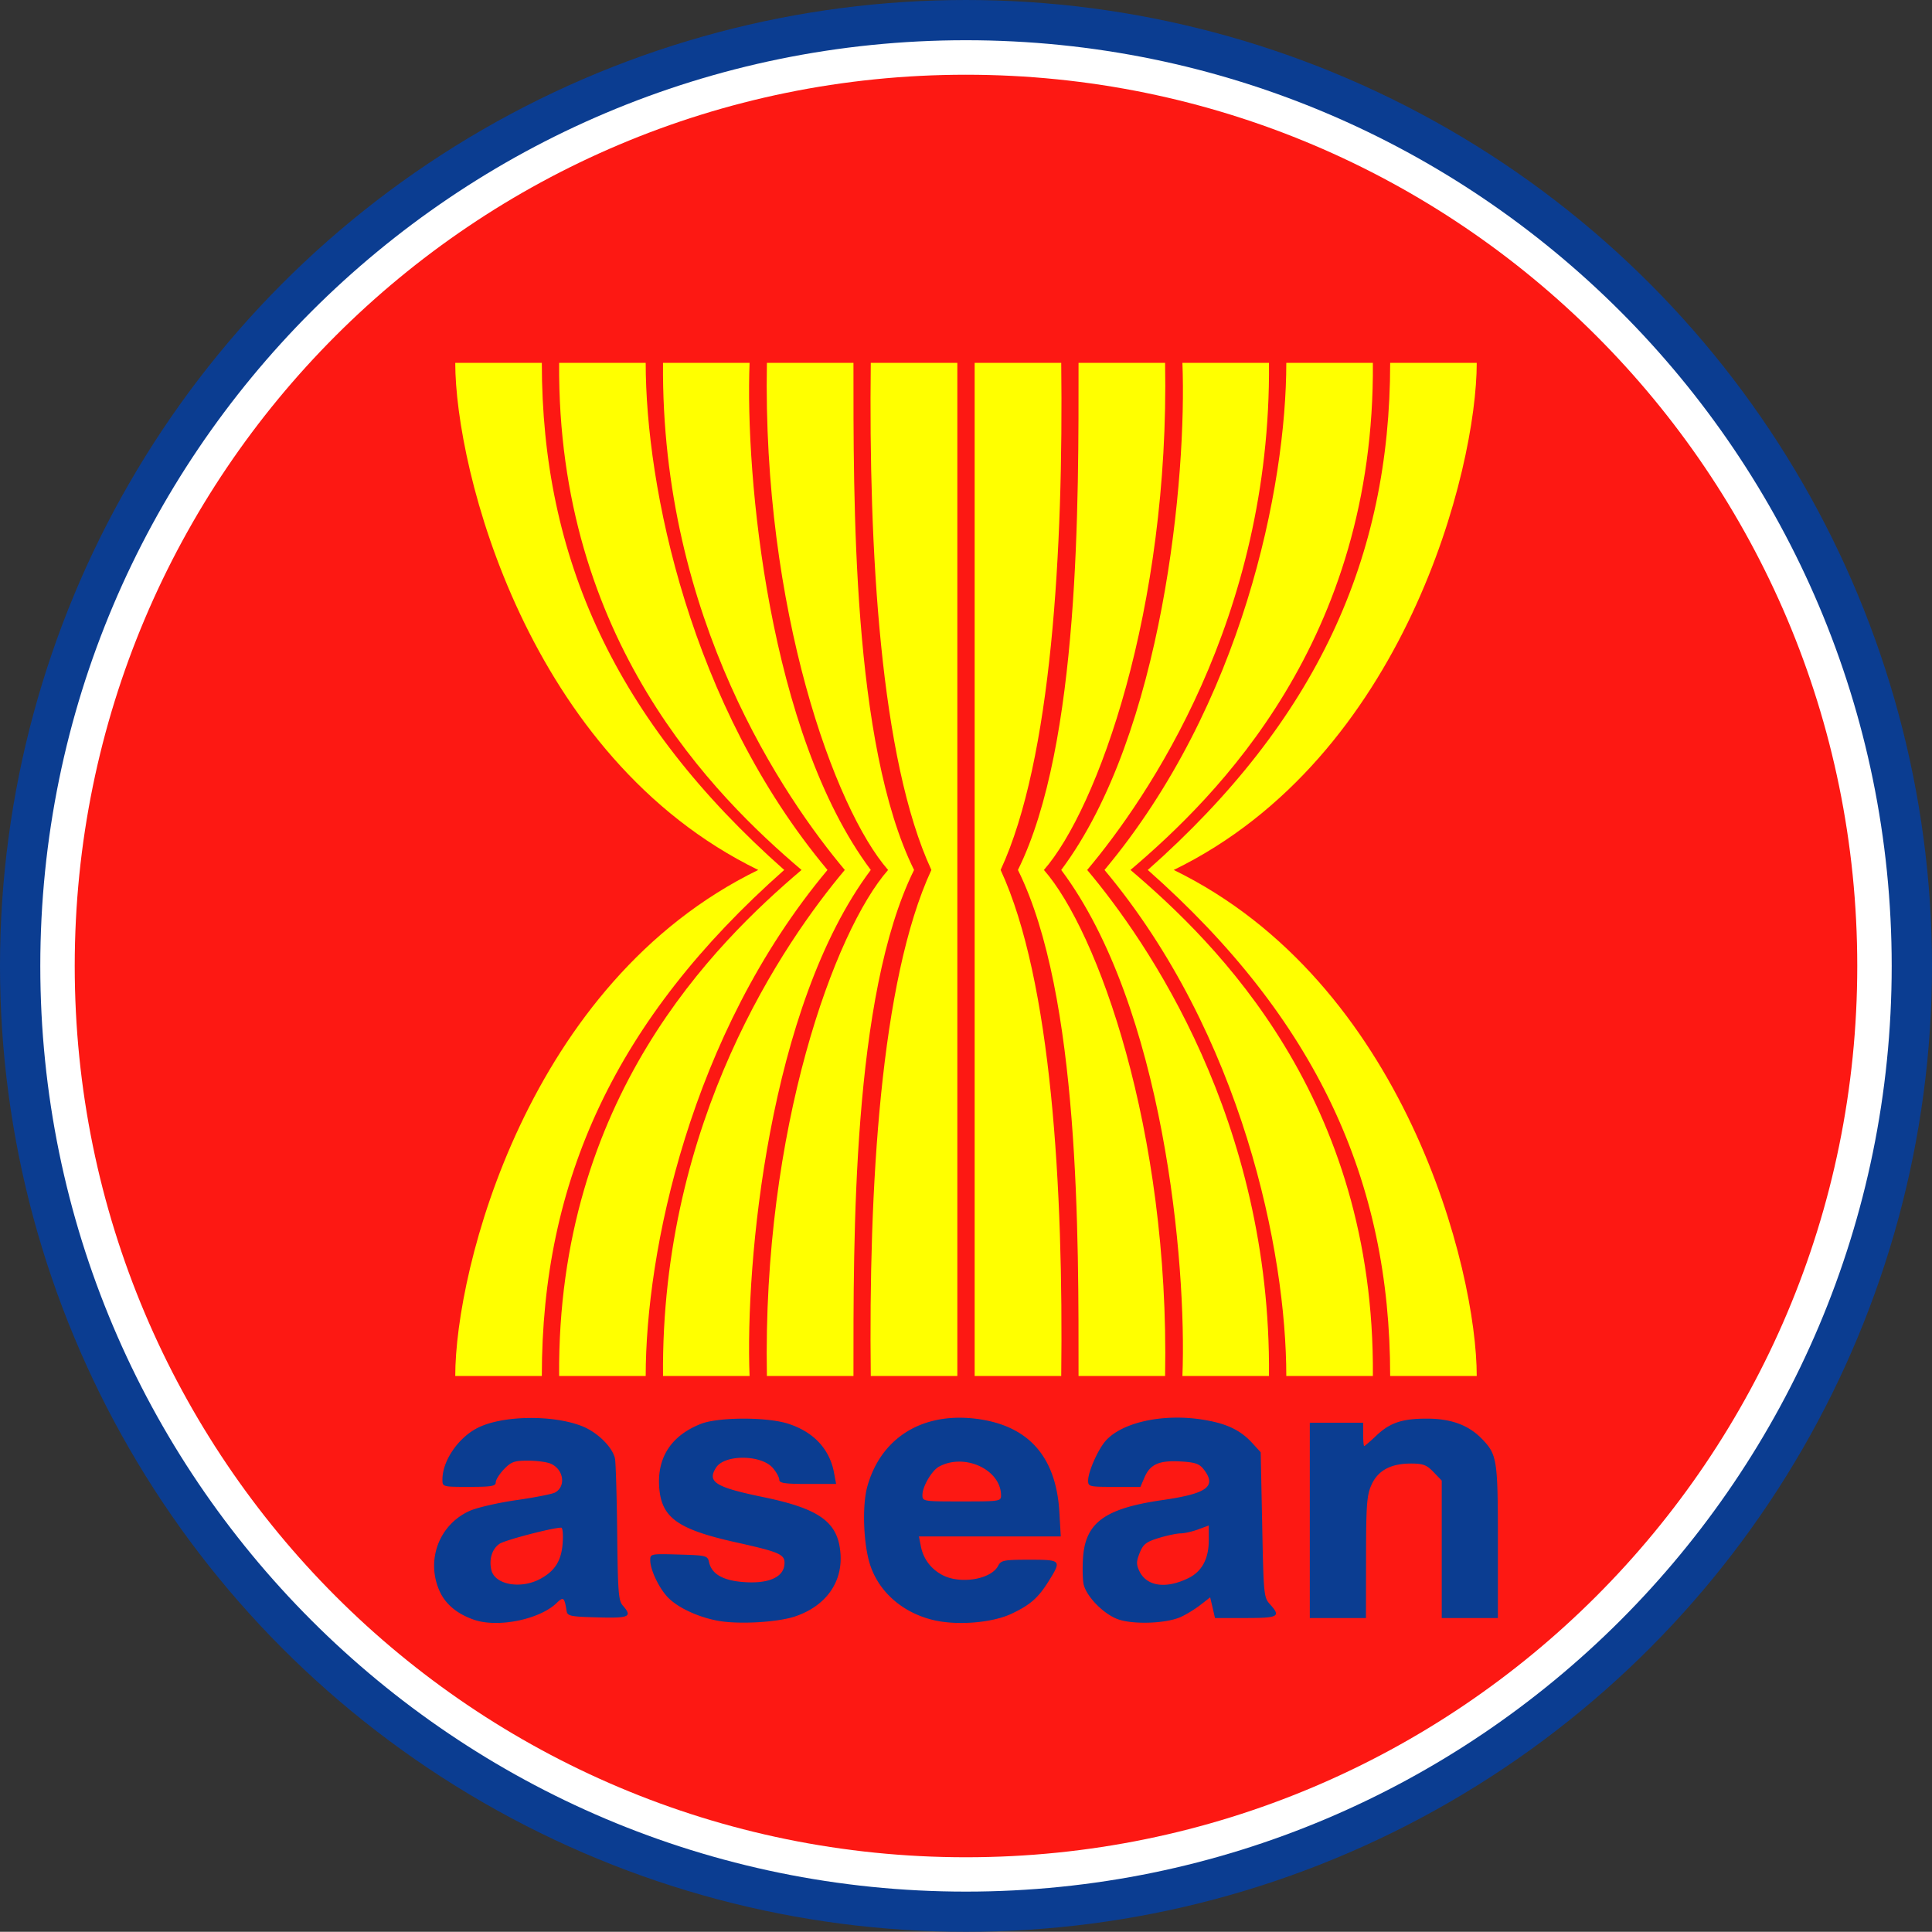
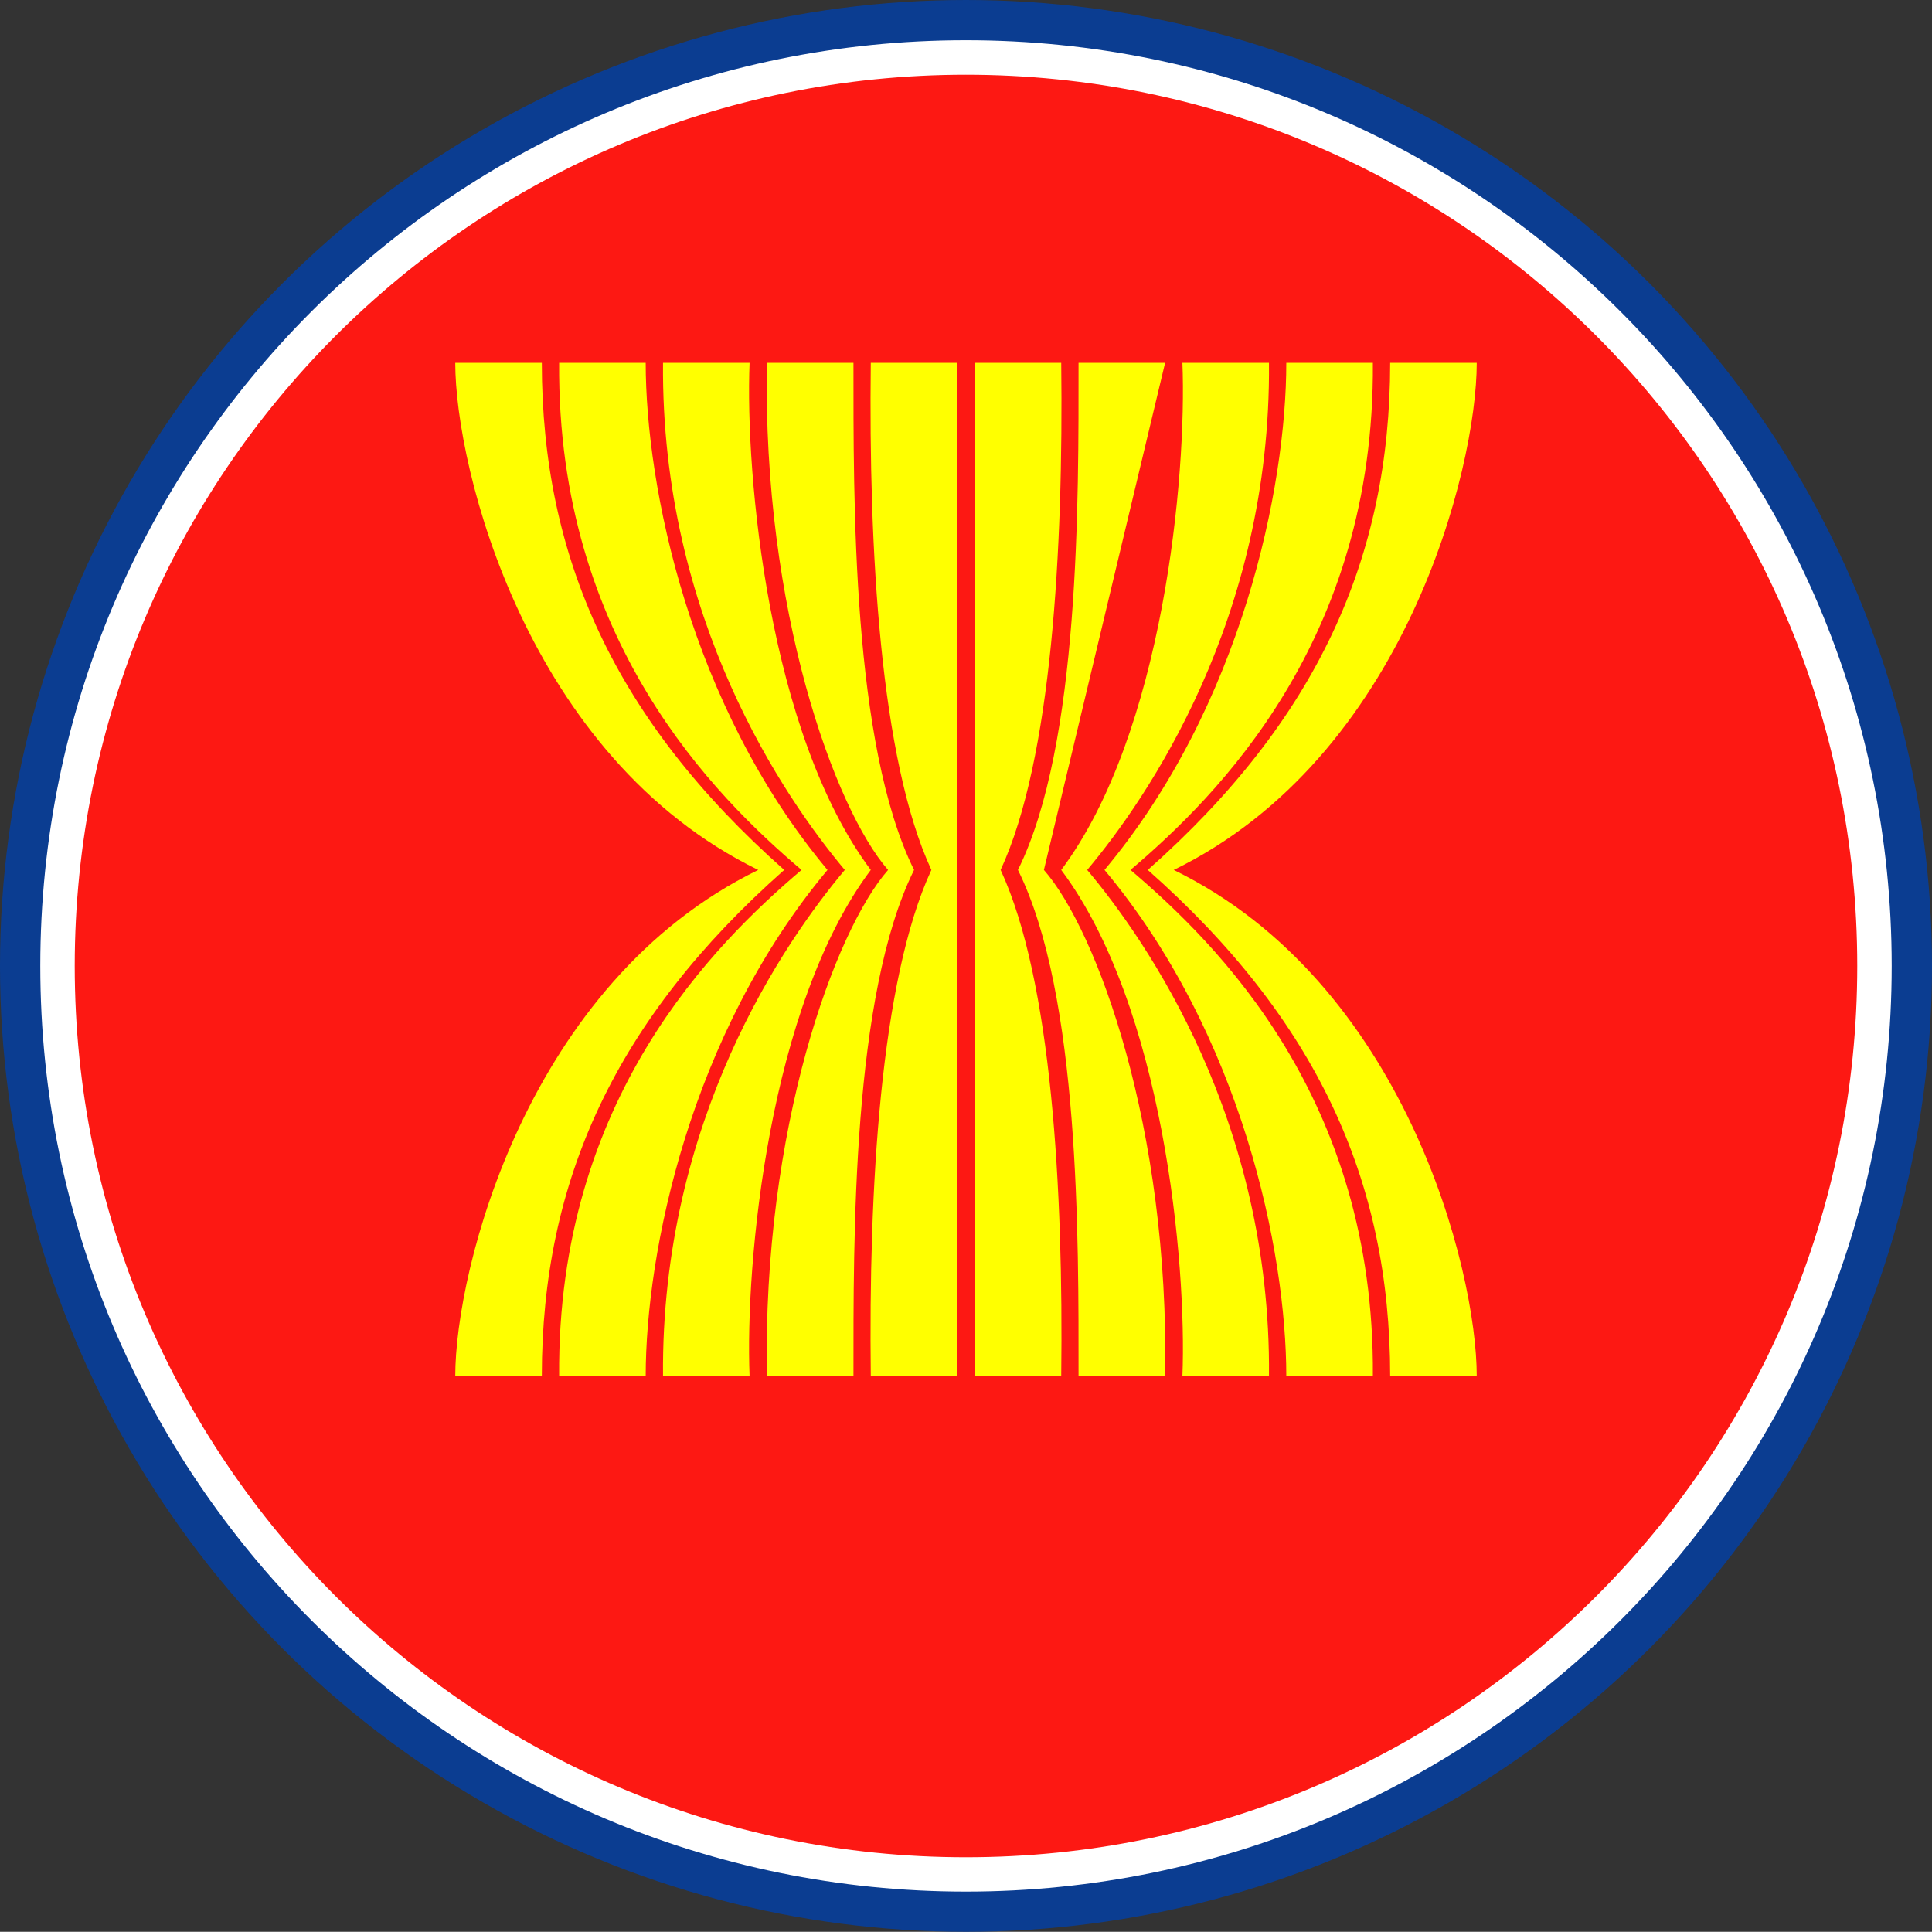
<svg xmlns="http://www.w3.org/2000/svg" viewBox="5.904 5.688 408.331 408.288">
  <rect x="5.904" y="5.688" width="408.331" height="408.288" fill="#333333" stroke="none" />
  <title>Asean - SVG vector logo - www.oklogos.com</title>
  <ellipse cx="210.069" cy="209.832" rx="204.166" ry="204.144" fill="#0b3d91" />
  <path d="M210.05 14.19c-108.004 0-195.63 87.655-195.63 195.647s87.626 195.647 195.63 195.647c108.002 0 195.667-87.655 195.667-195.647S318.053 14.19 210.05 14.19z" fill="#fff" />
  <path d="M210.05 21.482c-104.066 0-188.353 84.313-188.353 188.371s84.286 188.371 188.353 188.371c104.066 0 188.389-84.314 188.389-188.371 0-104.056-84.323-188.371-188.389-188.371z" fill="#fd1813" />
  <g fill="#ff0">
    <path d="M253.978 189.554c48.856 23.818 64.037 84.501 64.037 106.954h-18.297c0-41.233-15.519-75.356-51.228-106.954 35.71-31.615 51.228-65.967 51.228-107.17h18.297c.001 22.426-15.18 83.35-64.037 107.17" />
    <path d="M244.832 189.554c18.325 15.584 51.683 48.31 51.23 106.954h-18.298c0-26.105-9.308-72.137-38.422-106.954 29.114-34.82 38.422-81.069 38.422-107.17h18.297c.454 58.614-32.904 91.6-51.229 107.17" />
    <path d="M235.684 189.554c12.686 15.097 38.885 52.897 38.422 106.954h-18.297c.95-23.824-4.025-78.124-25.614-106.954 21.588-28.864 26.564-83.364 25.614-107.17h18.297c.462 54.042-25.736 92.055-38.422 107.17" />
-     <path d="M226.536 189.554c11.246 12.82 26.565 54.72 25.613 106.954h-18.294c0-28.867.342-80.402-12.807-106.954 13.149-26.57 12.807-78.334 12.807-107.17h18.294c.95 52.202-14.367 94.333-25.613 107.17" />
+     <path d="M226.536 189.554c11.246 12.82 26.565 54.72 25.613 106.954h-18.294c0-28.867.342-80.402-12.807-106.954 13.149-26.57 12.807-78.334 12.807-107.17h18.294" />
    <path d="M211.898 296.508h18.297c.468-39.41-1.992-83.592-12.808-106.954 10.816-23.364 13.276-67.804 12.808-107.17h-18.297v214.124z" />
    <g>
      <path d="M166.16 189.554c-48.855 23.818-64.038 84.501-64.038 106.954h18.297c0-41.234 15.521-75.356 51.228-106.954-35.708-31.615-51.228-65.967-51.228-107.17h-18.297c0 22.426 15.183 83.35 64.038 107.17" />
      <path d="M175.307 189.554c-18.324 15.584-51.683 48.31-51.229 106.954h18.296c0-26.105 9.309-72.137 38.422-106.954-29.113-34.82-38.422-81.069-38.422-107.17h-18.296c-.454 58.614 32.904 91.6 51.229 107.17" />
      <path d="M184.454 189.554c-12.685 15.097-38.885 52.897-38.42 106.954h18.295c-.948-23.824 4.027-78.124 25.615-106.954-21.588-28.864-26.563-83.364-25.615-107.17h-18.295c-.464 54.042 25.735 92.055 38.42 107.17" />
      <path d="M193.603 189.554c-11.248 12.82-26.564 54.72-25.614 106.954h18.296c0-28.867-.342-80.402 12.808-106.954-13.15-26.57-12.808-78.334-12.808-107.17h-18.296c-.949 52.202 14.367 94.333 25.614 107.17" />
      <path d="M208.24 296.508h-18.296c-.467-39.41 1.992-83.592 12.807-106.954-10.815-23.364-13.274-67.804-12.807-107.17h18.296v214.124z" />
    </g>
  </g>
-   <path d="M208.945 305.328c-9.74-.094-17.124 5.219-19.726 14.515-1.154 4.12-.827 12.438.648 16.766 1.936 5.675 6.915 9.973 13.349 11.492 5.029 1.188 12.432.576 16.52-1.366 3.988-1.896 5.629-3.354 7.916-7.046 2.626-4.239 2.531-4.35-4.209-4.35-5.385 0-5.979.119-6.582 1.289-1.48 2.875-8.004 3.949-11.791 1.944-2.451-1.298-4.051-3.458-4.561-6.16l-.389-2.002h29.979l-.297-5.178c-.684-11.376-6.2-17.873-16.557-19.539a28.66 28.66 0 0 0-4.3-.365zm44.552 0c-5.965.202-11.304 1.975-13.887 4.851-1.608 1.792-3.709 6.517-3.726 8.374-.014 1.339.182 1.386 5.523 1.386h5.525l.854-1.982c1.188-2.792 3.092-3.643 7.602-3.389 3.092.175 3.99.478 4.895 1.637 2.842 3.645.812 5.15-8.695 6.525-12.247 1.771-16.333 4.78-16.798 12.358-.132 2.153-.061 4.622.148 5.486.64 2.646 4.365 6.385 7.379 7.392 3.304 1.105 10.087.84 13.126-.52 1.143-.511 3.012-1.655 4.153-2.541l2.077-1.617.518 2.195.502 2.175h6.47c6.987 0 7.515-.297 5.136-2.926-1.285-1.42-1.34-1.983-1.631-16.786l-.316-15.322-1.779-1.944c-2.609-2.849-5.645-4.241-10.976-5.024a34.127 34.127 0 0 0-6.1-.328zm-136.231.058c-4.117.092-8.065.828-10.624 2.194-4.02 2.147-7.23 6.931-7.23 10.799 0 1.56.001 1.56 5.636 1.56 4.736 0 5.636-.146 5.636-.963 0-.534.789-1.781 1.743-2.771 1.497-1.555 2.183-1.81 5.005-1.81 1.799 0 3.929.274 4.747.597 2.822 1.114 3.45 4.801 1.038 6.141-.573.318-4.229 1.041-8.121 1.598-3.891.558-8.348 1.58-9.9 2.271-6.441 2.869-9.291 10.329-6.433 16.863 1.247 2.85 3.745 4.94 7.379 6.179 5.037 1.717 13.848-.089 17.427-3.58 1.393-1.358 1.641-1.171 2.077 1.655.174 1.13.719 1.245 6.563 1.405 6.75.186 7.396-.126 5.321-2.503-.916-1.049-1.049-2.865-1.187-15.438-.086-7.843-.3-14.875-.464-15.631-.525-2.432-3.755-5.602-7.026-6.872-3.187-1.238-7.471-1.786-11.587-1.694zm45.645.135c-3.58.012-7.05.385-8.862 1.098-6.224 2.446-9.265 7.045-8.825 13.359.45 6.462 3.858 8.928 16.223 11.684 9.517 2.122 10.482 2.562 10.234 4.794-.291 2.616-3.387 3.95-8.398 3.618-4.5-.297-6.938-1.659-7.509-4.177-.325-1.434-.547-1.485-6.396-1.655-5.964-.173-6.057-.154-6.044 1.232.02 2.103 1.98 6.127 3.912 8.008 2.175 2.116 6.306 3.999 10.382 4.754 4.354.807 12.625.341 16.352-.924 6.399-2.171 9.99-7.115 9.567-13.186-.466-6.696-4.293-9.531-16.278-12.012-10.196-2.111-11.949-3.197-10.03-6.237 1.789-2.835 9.61-2.77 12.032.096.734.869 1.335 1.976 1.335 2.464 0 .718 1.173.886 6.007.886h6.007l-.426-2.29c-.921-5.1-4.354-8.753-9.808-10.473-2.219-.699-5.895-1.051-9.475-1.039zm144.741 0c-5.385-.029-7.967.83-10.939 3.657-1.238 1.179-2.361 2.137-2.484 2.137-.121 0-.223-1.108-.223-2.464v-2.464H282.734v41.272H294.6l.02-12.782c.011-11.105.158-13.103 1.111-15.284 1.352-3.089 4.069-4.581 8.361-4.581 2.604 0 3.332.283 4.803 1.81l1.725 1.79V347.66h11.866v-16.035c0-17.419-.154-18.478-3.318-21.771-2.822-2.937-6.468-4.306-11.516-4.333zm-99.003 9.085c4.46-.002 8.826 3.041 8.826 7.161 0 1.212-.329 1.251-8.307 1.251-8.219 0-8.308-.015-8.306-1.386.003-1.755 1.969-5.116 3.467-5.948 1.35-.749 2.833-1.077 4.32-1.078zm52.728 13.495v3.156c-.004 3.868-1.451 6.564-4.265 7.951-4.81 2.369-8.907 1.773-10.438-1.54-.631-1.365-.604-2.015.111-3.793.73-1.812 1.352-2.306 3.986-3.118 1.716-.529 3.797-.967 4.635-.981s2.521-.394 3.746-.847l2.225-.828zm-136.862.461c.316 0 .45 1.49.296 3.407-.289 3.625-1.655 5.762-4.709 7.411-4.13 2.231-9.595 1.257-10.345-1.848-.547-2.265.14-4.485 1.724-5.563 1.144-.778 11.191-3.407 13.034-3.407z" fill="#0b3d91" />
</svg>